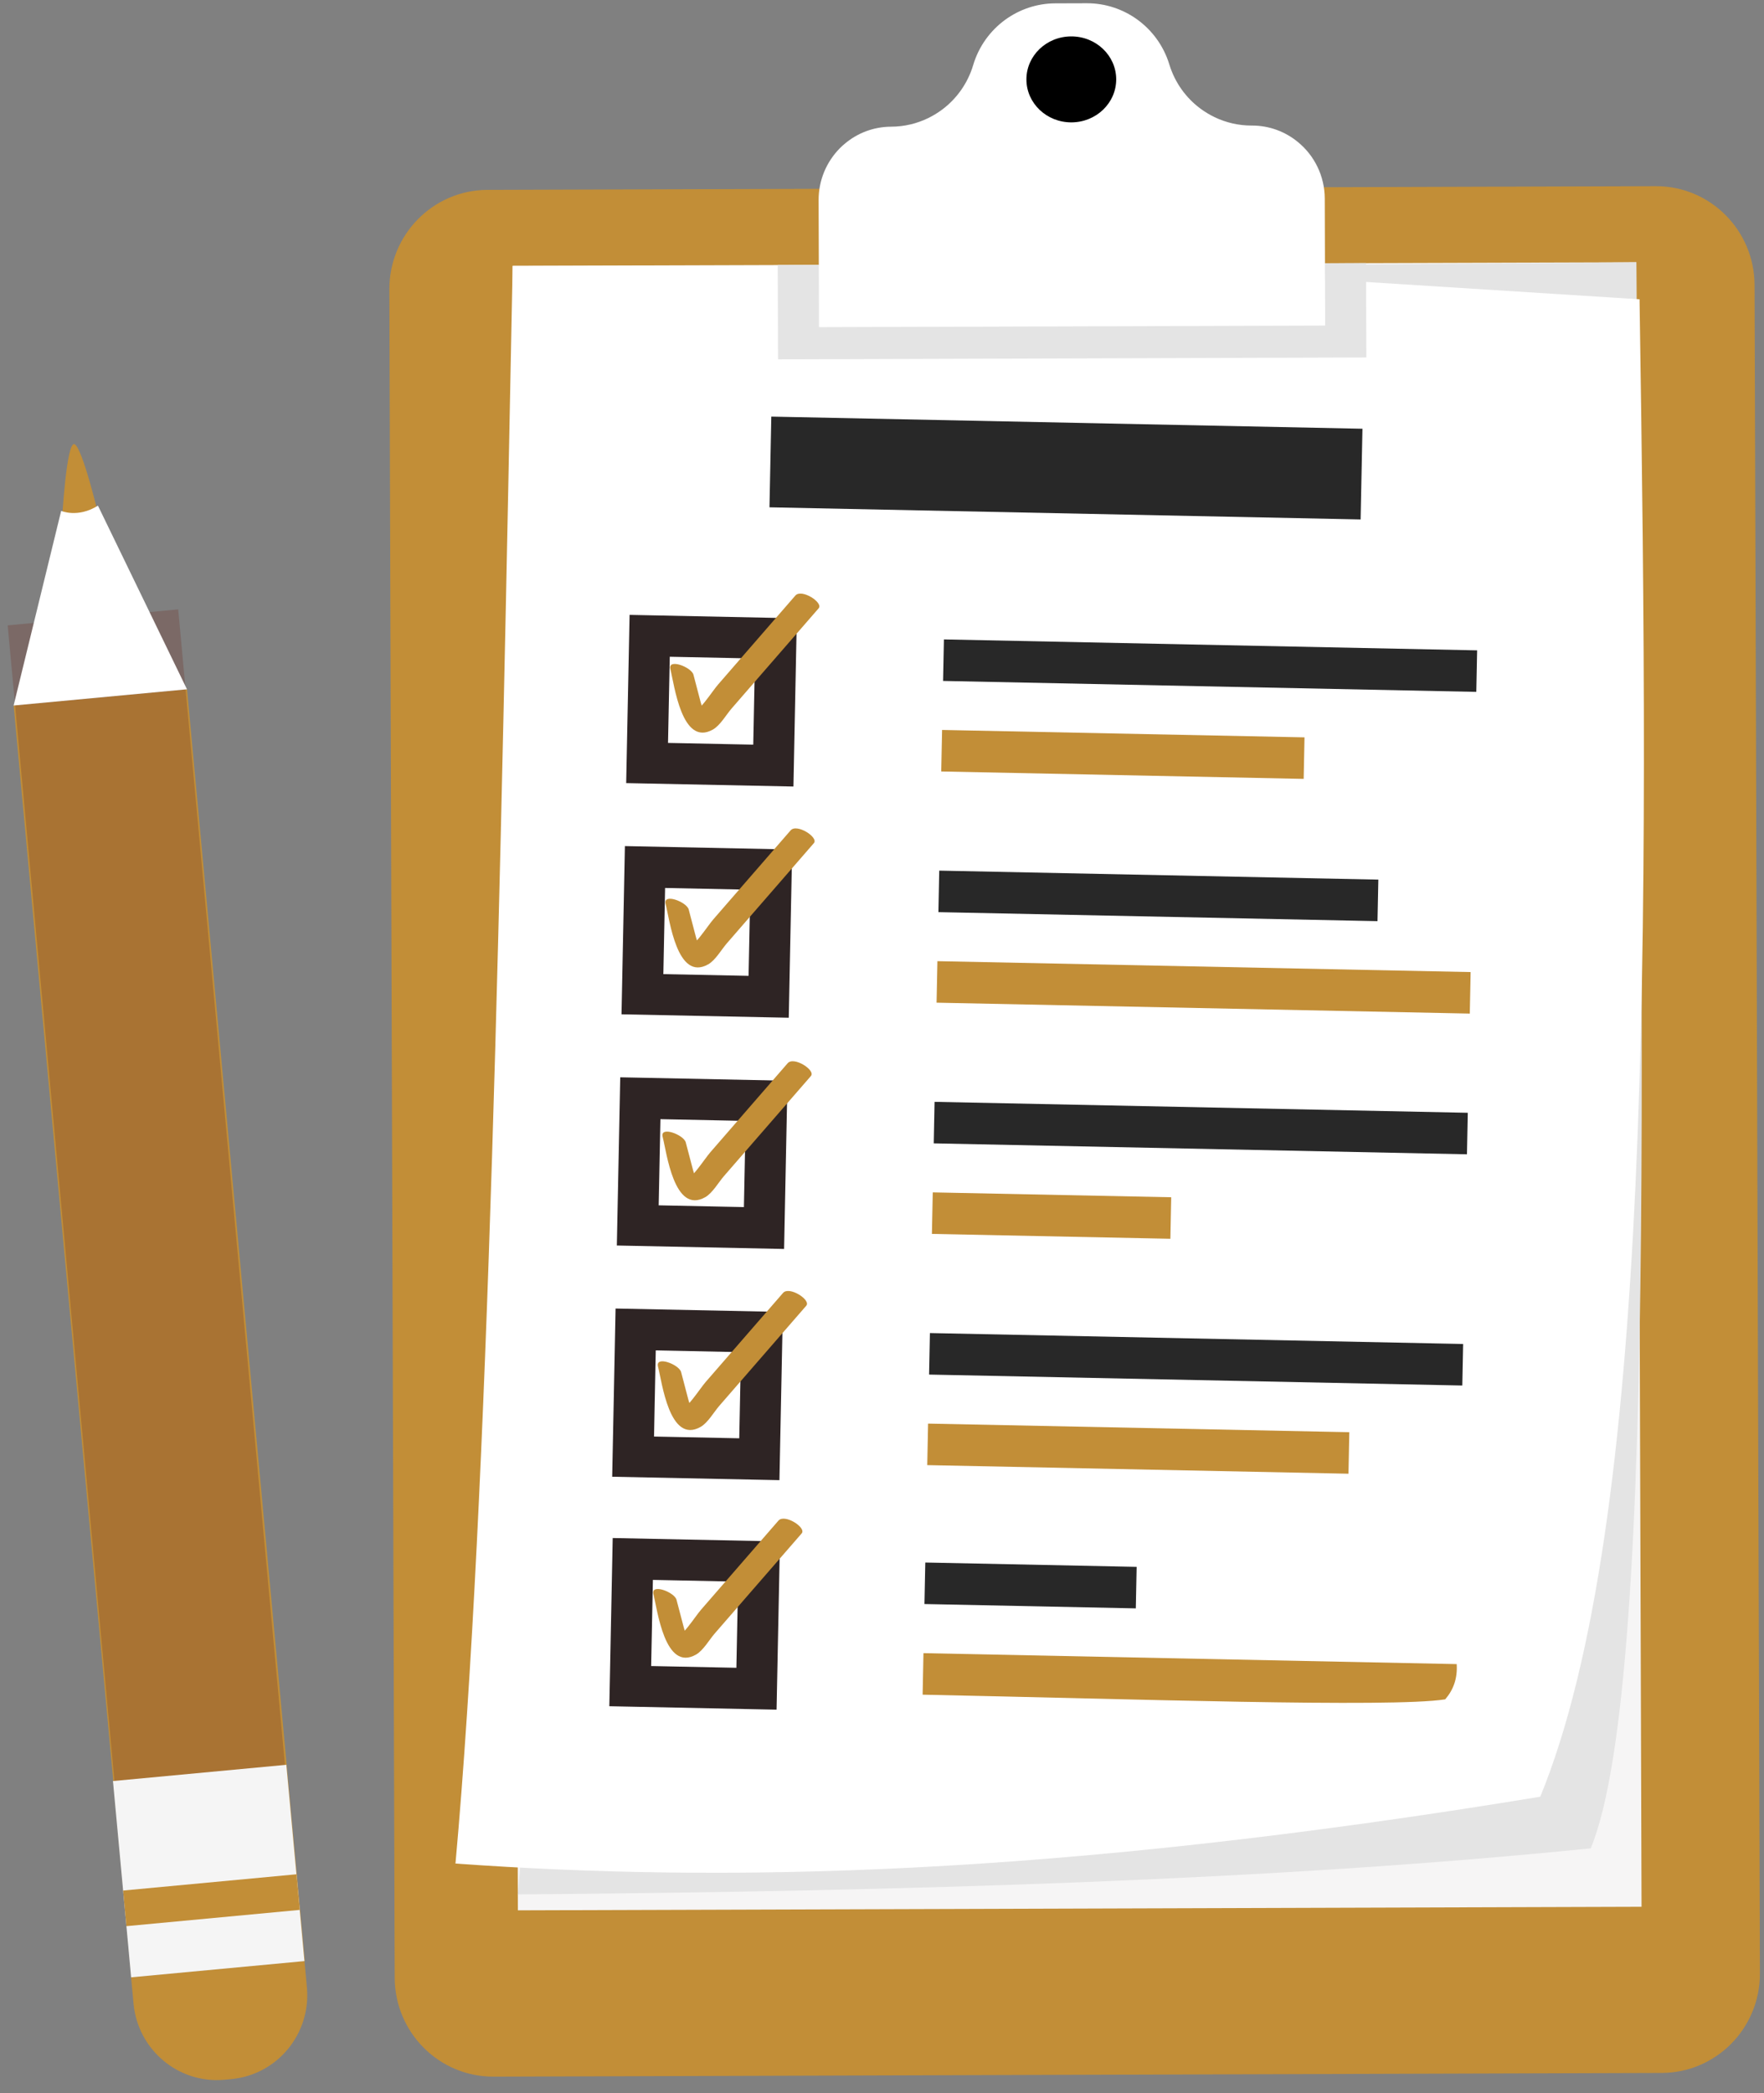
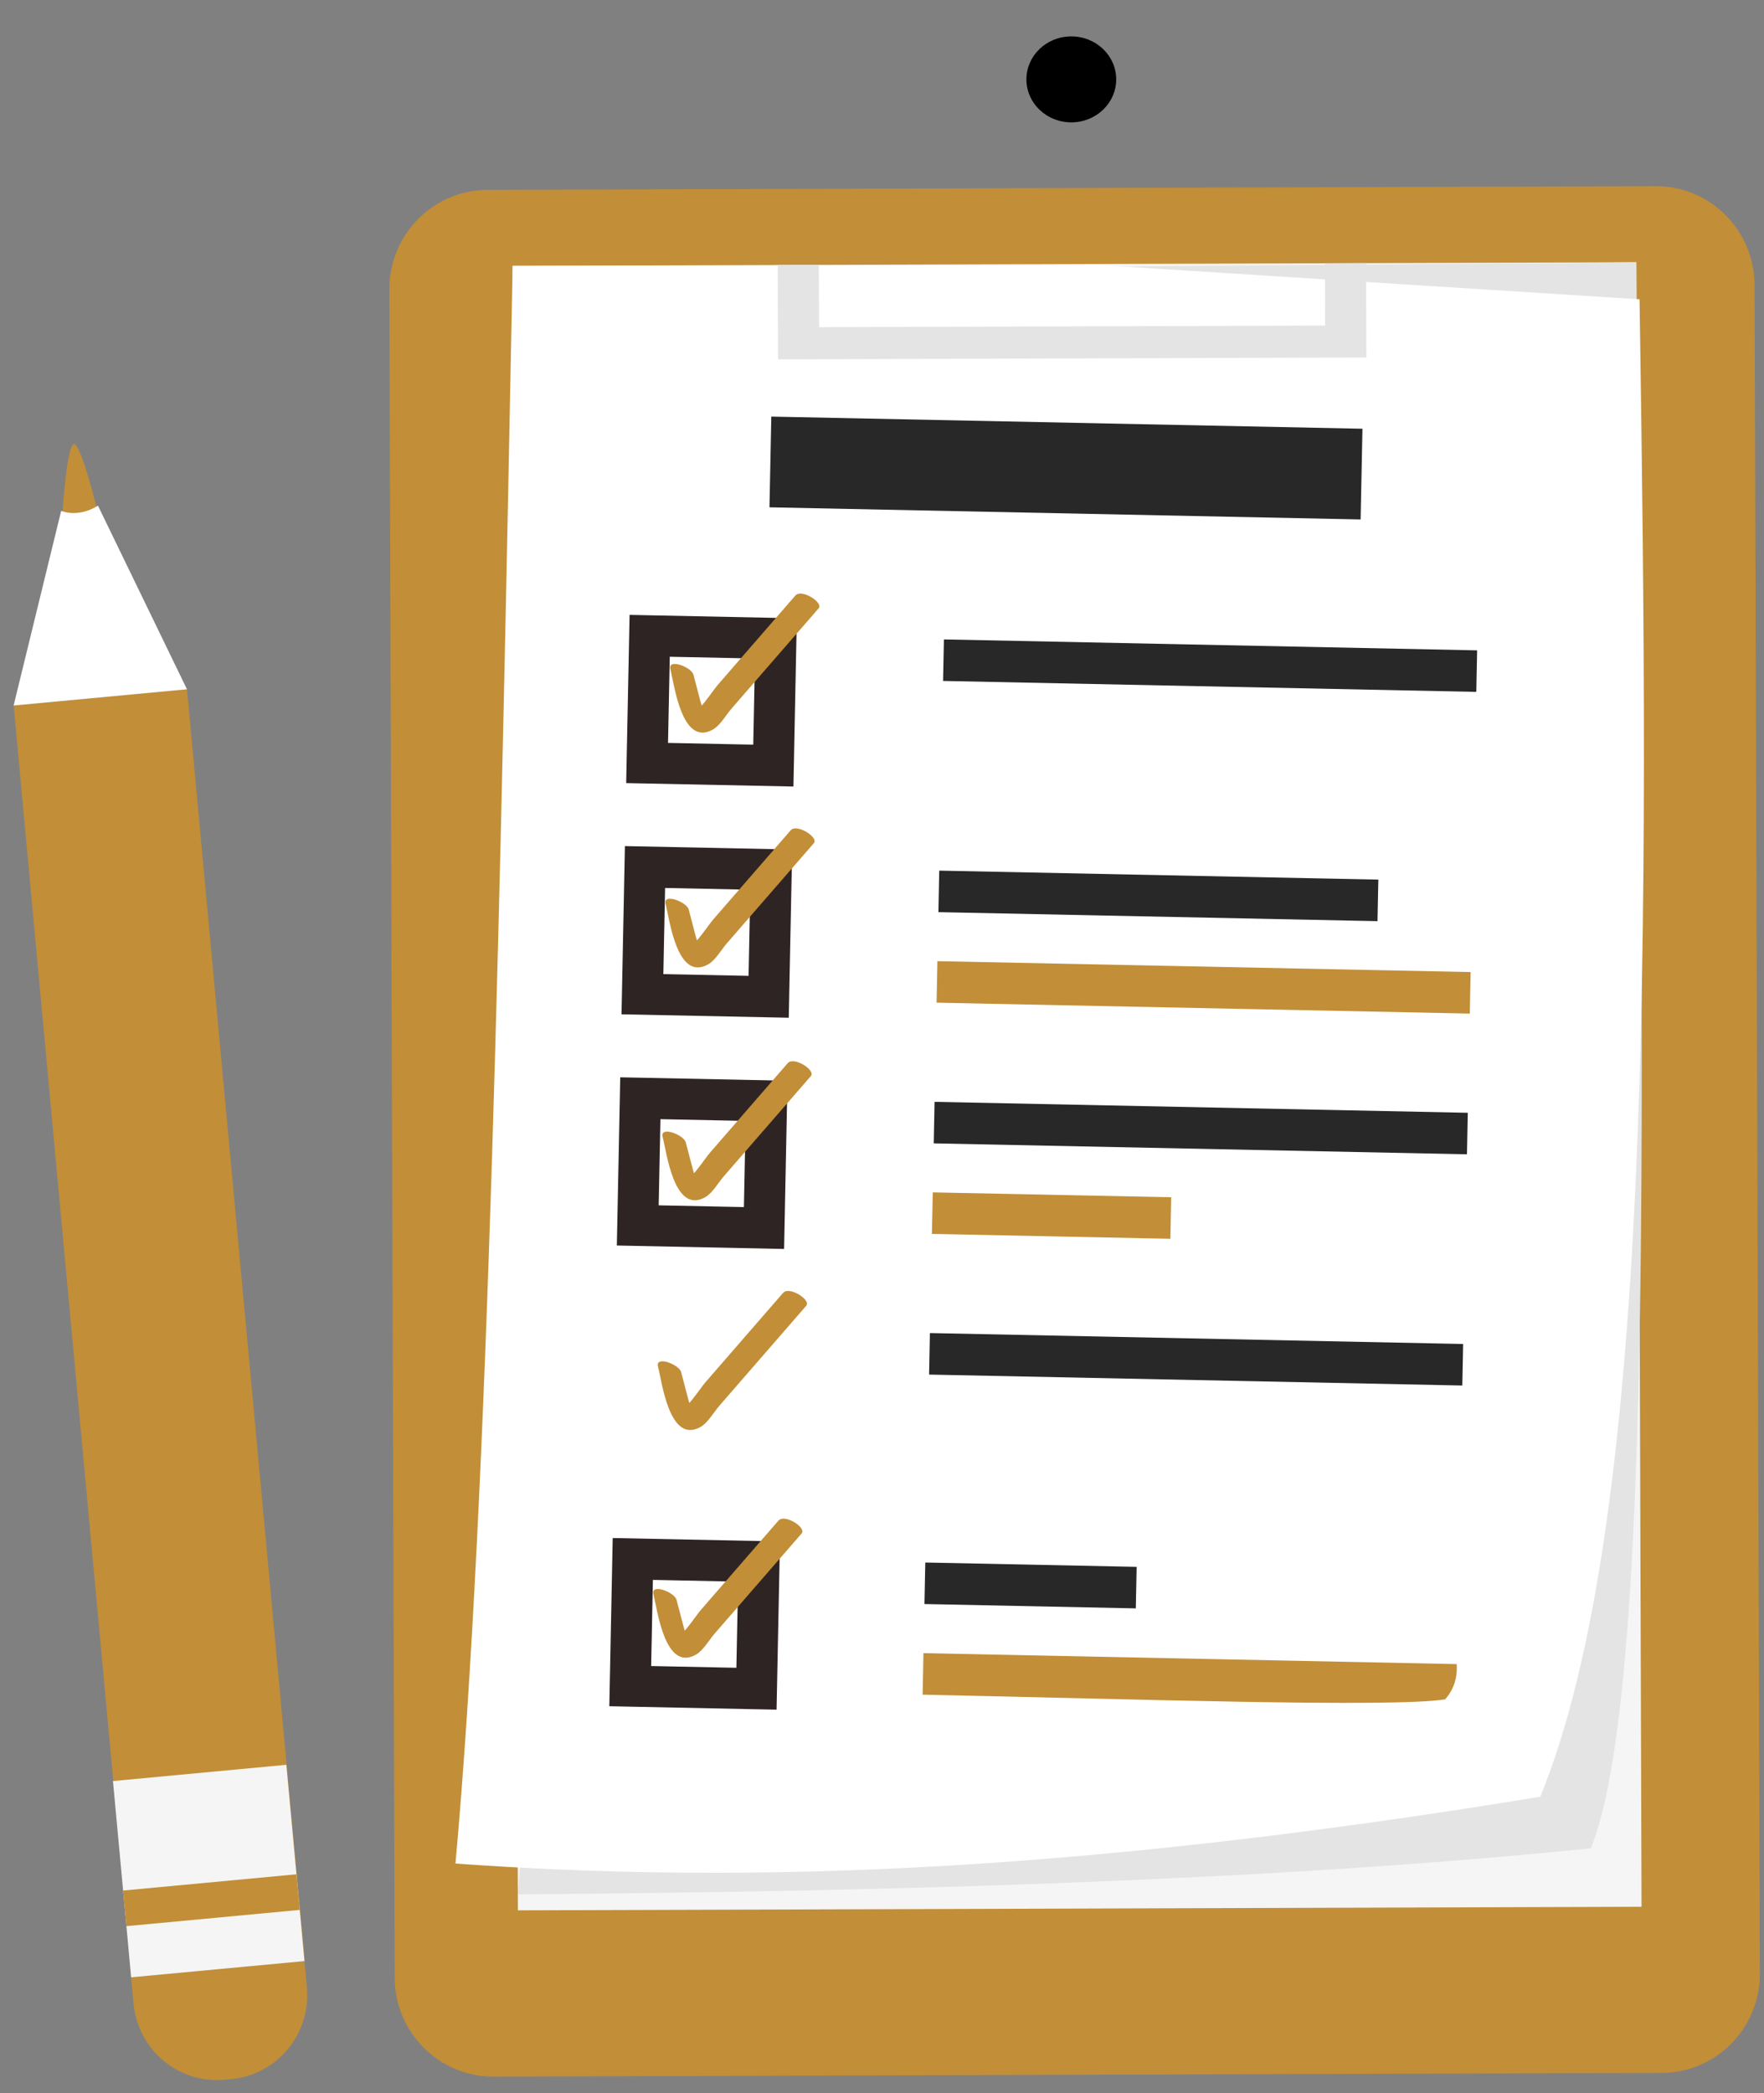
<svg xmlns="http://www.w3.org/2000/svg" width="129" height="153" viewBox="0 0 129 153" fill="none">
  <rect x="0" y="0" width="129" height="153" fill="#808080" stroke="none" />
  <path d="M121.521 151.528L36.088 151.798C32.11 151.81 28.876 148.573 28.864 144.568L28.474 21.154C28.461 17.148 31.675 13.892 35.652 13.879L121.086 13.609C125.063 13.597 128.297 16.834 128.31 20.839L128.7 144.253C128.714 148.258 125.499 151.515 121.521 151.528Z" fill="#c28e37" />
  <path d="M119.665 19.171L37.491 19.431L37.871 139.641L120.045 139.381L119.665 19.171Z" fill="#F6F5F5" />
  <path d="M119.664 19.172C119.837 66.048 121.519 122.577 116.33 135.11C93.307 137.443 66.345 138.253 37.866 138.478L48.316 19.759L119.664 19.172Z" fill="#E4E4E4" />
  <path d="M112.638 131.336C76.761 137.235 52.772 137.615 33.309 136.222C35.745 109.183 36.614 64.275 37.489 19.439L80.744 19.399L119.899 21.878C120.617 68.408 120.815 111.39 112.638 131.336Z" fill="white" />
  <path d="M99.635 31.34L56.405 30.453L56.271 37.084L99.501 37.971L99.635 31.34Z" fill="#282828" />
  <path d="M108.021 47.54L69.028 46.74L68.966 49.775L107.96 50.575L108.021 47.54Z" fill="#282828" />
-   <path d="M95.398 53.9L68.894 53.358L68.832 56.393L95.337 56.935L95.398 53.9Z" fill="#c28e37" />
  <path d="M56.741 46.667L47.51 46.477L47.322 55.774L56.554 55.963L56.741 46.667Z" fill="white" stroke="#2E2424" stroke-width="3" stroke-miterlimit="10" />
  <path d="M49.024 48.922C49.312 50.02 49.853 54.62 52.137 53.327C52.664 53.029 53.109 52.243 53.502 51.79C54.208 50.976 54.916 50.163 55.623 49.348C57.037 47.721 58.452 46.094 59.866 44.467C60.228 44.05 58.619 43.011 58.163 43.535C56.907 44.981 55.649 46.428 54.392 47.875C53.764 48.598 53.135 49.321 52.507 50.044C52.07 50.546 51.063 52.163 50.414 52.309C50.768 52.423 51.121 52.536 51.475 52.65C51.726 52.855 51.257 51.395 51.246 51.355C51.068 50.676 50.89 49.999 50.712 49.32C50.565 48.761 48.805 48.093 49.024 48.922Z" fill="#c28e37" />
  <path d="M100.797 64.299L68.686 63.641L68.625 66.676L100.735 67.335L100.797 64.299Z" fill="#282828" />
  <path d="M107.546 71.056L68.552 70.259L68.491 73.294L107.485 74.091L107.546 71.056Z" fill="#c28e37" />
  <path d="M56.4 63.568L47.168 63.378L46.981 72.675L56.212 72.864L56.4 63.568Z" fill="white" stroke="#2E2424" stroke-width="3" stroke-miterlimit="10" />
  <path d="M48.677 66.086C48.965 67.184 49.506 71.785 51.79 70.491C52.318 70.193 52.762 69.407 53.155 68.954C53.861 68.14 54.569 67.326 55.276 66.512C56.69 64.885 58.105 63.258 59.519 61.63C59.881 61.214 58.272 60.176 57.817 60.699C56.559 62.145 55.303 63.593 54.045 65.039C53.417 65.762 52.788 66.485 52.16 67.208C51.723 67.71 50.716 69.328 50.067 69.473C50.421 69.587 50.774 69.7 51.128 69.814C51.379 70.019 50.91 68.559 50.899 68.519C50.721 67.84 50.543 67.163 50.365 66.484C50.218 65.925 48.458 65.257 48.677 66.086Z" fill="#c28e37" />
  <path d="M107.338 81.342L68.344 80.543L68.283 83.578L107.277 84.377L107.338 81.342Z" fill="#282828" />
  <path d="M85.65 87.517L68.212 87.161L68.15 90.196L85.589 90.552L85.65 87.517Z" fill="#c28e37" />
  <path d="M56.058 80.469L46.827 80.279L46.639 89.576L55.871 89.766L56.058 80.469Z" fill="white" stroke="#2E2424" stroke-width="3" stroke-miterlimit="10" />
  <path d="M48.46 83.108C48.748 84.205 49.289 88.806 51.574 87.512C52.101 87.214 52.545 86.428 52.938 85.975C53.645 85.161 54.353 84.348 55.059 83.534C56.474 81.906 57.888 80.279 59.303 78.652C59.665 78.235 58.056 77.197 57.601 77.72C56.344 79.167 55.087 80.614 53.83 82.06C53.201 82.783 52.573 83.506 51.944 84.23C51.508 84.731 50.5 86.349 49.852 86.494C50.206 86.608 50.559 86.721 50.913 86.835C51.163 87.04 50.695 85.58 50.684 85.54C50.505 84.862 50.328 84.184 50.149 83.505C50.002 82.947 48.242 82.278 48.46 83.108Z" fill="#c28e37" />
  <path d="M106.998 98.243L68.004 97.444L67.943 100.479L106.937 101.279L106.998 98.243Z" fill="#282828" />
-   <path d="M98.674 104.691L67.87 104.062L67.809 107.097L98.613 107.726L98.674 104.691Z" fill="#c28e37" />
-   <path d="M55.718 97.37L46.486 97.181L46.299 106.477L55.53 106.667L55.718 97.37Z" fill="white" stroke="#2E2424" stroke-width="3" stroke-miterlimit="10" />
  <path d="M48.121 99.899C48.409 100.997 48.95 105.597 51.234 104.304C51.762 104.006 52.206 103.22 52.599 102.766C53.306 101.952 54.013 101.139 54.72 100.325C56.134 98.698 57.549 97.07 58.963 95.443C59.325 95.026 57.716 93.988 57.262 94.512C56.005 95.958 54.748 97.405 53.49 98.852C52.862 99.575 52.233 100.298 51.605 101.021C51.168 101.523 50.161 103.14 49.512 103.286C49.866 103.4 50.219 103.513 50.573 103.627C50.824 103.832 50.355 102.372 50.344 102.332C50.166 101.653 49.988 100.975 49.81 100.297C49.663 99.737 47.903 99.068 48.121 99.899Z" fill="#c28e37" />
  <path d="M83.122 114.534L67.666 114.217L67.604 117.252L83.061 117.569L83.122 114.534Z" fill="#282828" />
  <path d="M106.527 121.643L67.532 120.842L67.471 123.878C82.557 124.186 101.767 124.838 105.685 124.219C106.277 123.536 106.595 122.699 106.527 121.643Z" fill="#c28e37" />
  <path d="M55.508 114.146L46.276 113.957L46.089 123.253L55.32 123.443L55.508 114.146Z" fill="white" stroke="#2E2424" stroke-width="3" stroke-miterlimit="10" />
  <path d="M47.785 116.543C48.073 117.641 48.614 122.241 50.898 120.948C51.426 120.649 51.87 119.863 52.263 119.41C52.969 118.596 53.677 117.783 54.384 116.969C55.798 115.342 57.213 113.714 58.627 112.087C58.989 111.67 57.38 110.632 56.925 111.156C55.668 112.602 54.411 114.049 53.154 115.495C52.525 116.219 51.896 116.942 51.268 117.665C50.831 118.167 49.824 119.784 49.175 119.929C49.529 120.044 49.882 120.157 50.236 120.271C50.487 120.476 50.018 119.015 50.008 118.975C49.829 118.297 49.651 117.619 49.473 116.941C49.326 116.381 47.567 115.712 47.785 116.543Z" fill="#c28e37" />
-   <path d="M96.879 14.52L96.908 23.798L59.893 23.915L59.864 14.637C59.859 13.158 60.452 11.817 61.41 10.842C61.53 10.72 61.654 10.607 61.785 10.501C62.701 9.729 63.882 9.265 65.169 9.261C66.134 9.258 67.059 9.032 67.888 8.628C68.247 8.451 68.588 8.243 68.909 8.004C69.964 7.212 70.771 6.089 71.17 4.753C71.576 3.389 72.414 2.247 73.501 1.451C74.545 0.691 75.818 0.249 77.171 0.245L79.481 0.238C80.834 0.234 82.111 0.667 83.159 1.421C84.251 2.21 85.096 3.347 85.511 4.708C85.918 6.041 86.732 7.159 87.792 7.944C88.115 8.181 88.457 8.387 88.818 8.562C89.648 8.961 90.575 9.181 91.54 9.178C92.827 9.173 94.011 9.63 94.932 10.396C96.117 11.372 96.874 12.857 96.879 14.52Z" fill="white" />
  <path d="M99.898 19.233L99.92 26.131L56.897 26.267L56.875 19.369L59.879 19.36L59.893 23.915L96.908 23.798L96.894 19.243L99.898 19.233Z" fill="#E4E4E4" />
  <path d="M78.354 8.945C80.167 8.939 81.632 7.528 81.627 5.792C81.621 4.057 80.147 2.655 78.334 2.661C76.521 2.666 75.055 4.078 75.061 5.813C75.066 7.549 76.54 8.951 78.354 8.945Z" fill="black" />
  <path d="M4.534 38.036C4.534 38.036 4.861 32.199 5.452 32.472C6.043 32.746 7.241 37.816 7.241 37.816L5.983 39.876L4.534 38.036Z" fill="#c28e37" />
  <path d="M22.266 143.351L22.443 145.271C22.756 148.66 20.282 151.663 16.916 151.979L16.426 152.024C13.061 152.339 10.078 149.847 9.765 146.457L9.587 144.537L22.266 143.351Z" fill="#c28e37" />
  <path d="M13.677 50.387L0.999 51.571L9.615 144.536L22.293 143.352L13.677 50.387Z" fill="#c28e37" />
-   <path opacity="0.3" d="M9.417 48.901L4.914 49.323L12.445 130.813L16.948 130.391L9.417 48.901Z" stroke="#6F3428" stroke-width="8" stroke-miterlimit="10" />
  <path d="M22.264 143.352L9.589 144.539L9.244 140.793L9.003 138.191L8.261 130.191L20.939 129.003L21.678 137.003L21.919 139.606L22.264 143.352Z" fill="#F5F5F5" />
  <path d="M21.677 137.007L9.002 138.195L9.243 140.798L21.918 139.61L21.677 137.007Z" fill="#c28e37" />
  <path d="M0.996 51.572L4.473 37.344C4.473 37.344 5.691 37.884 7.163 36.962L13.674 50.386L0.996 51.572Z" fill="white" />
</svg>